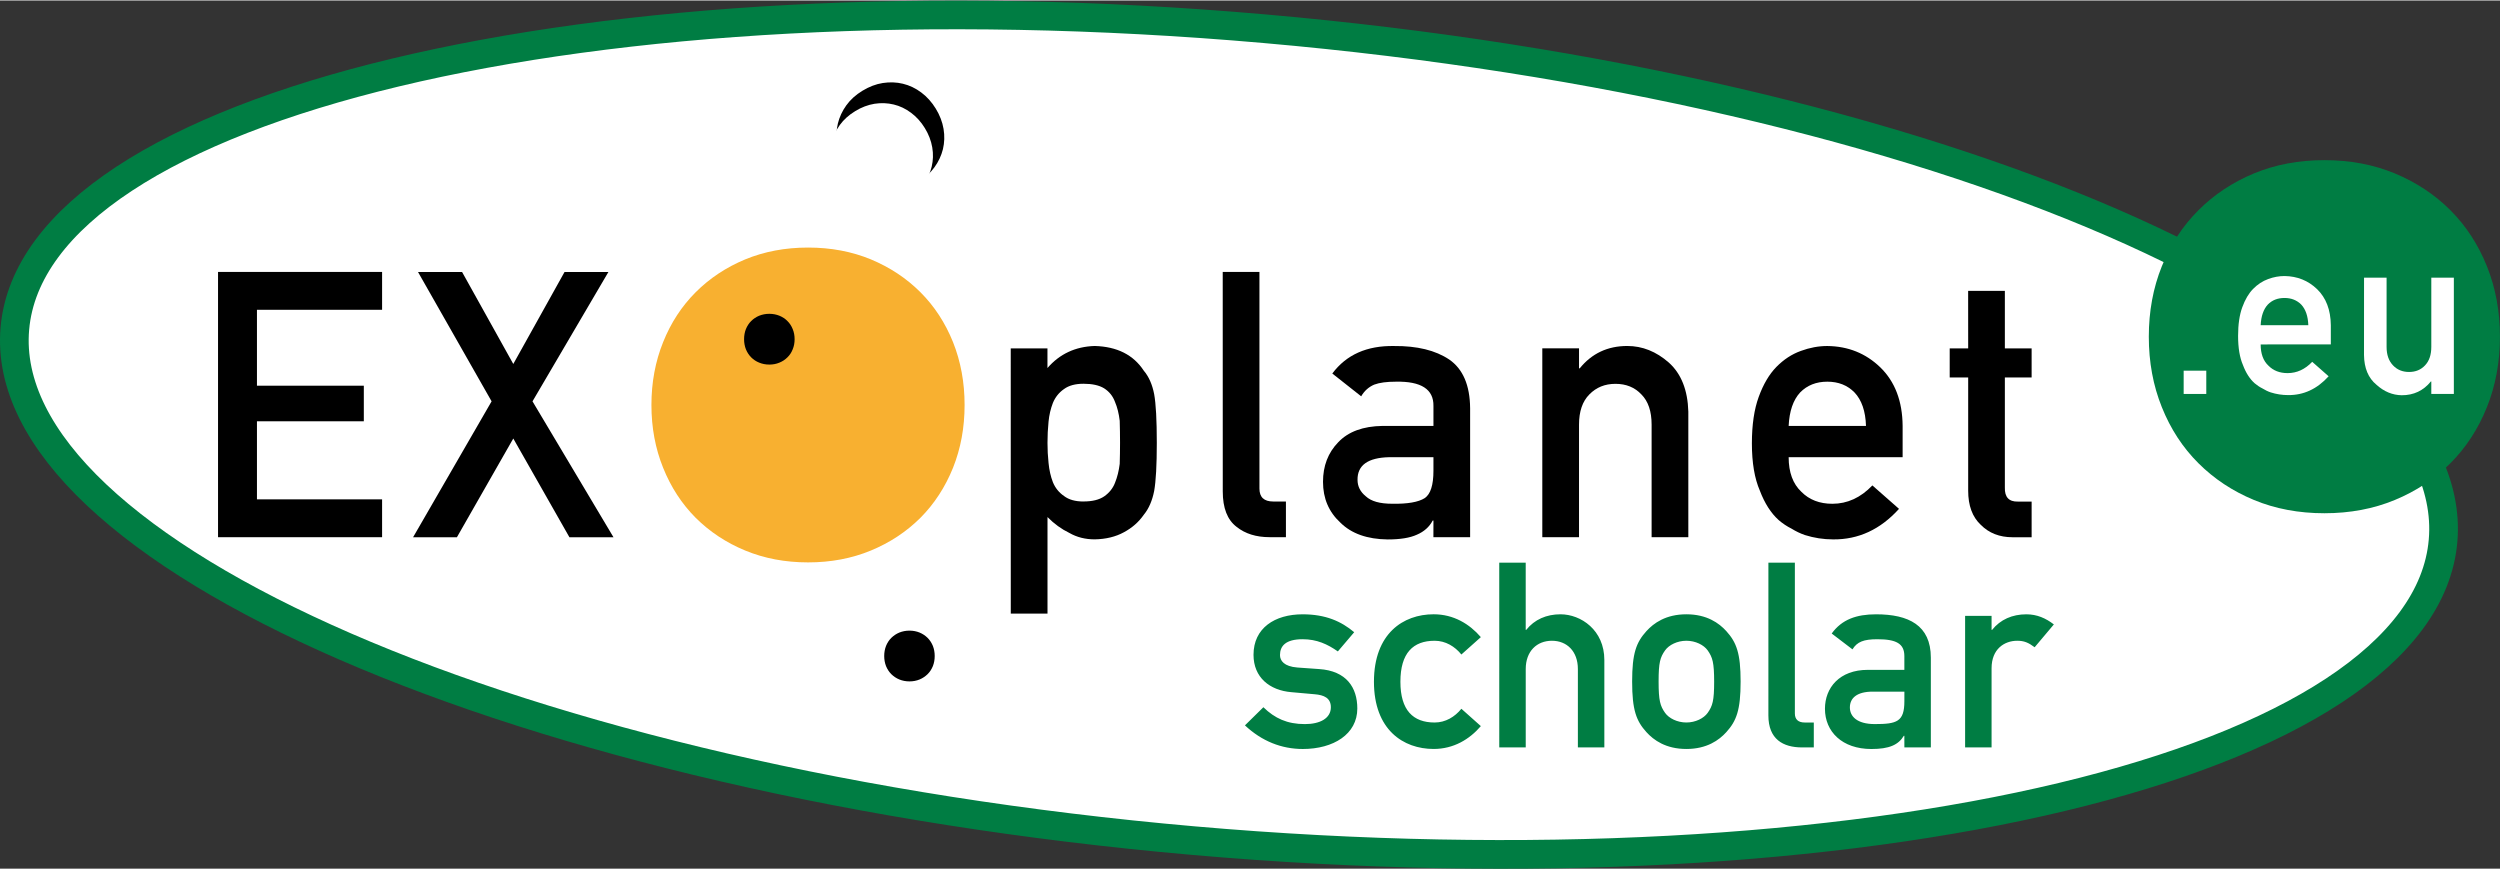
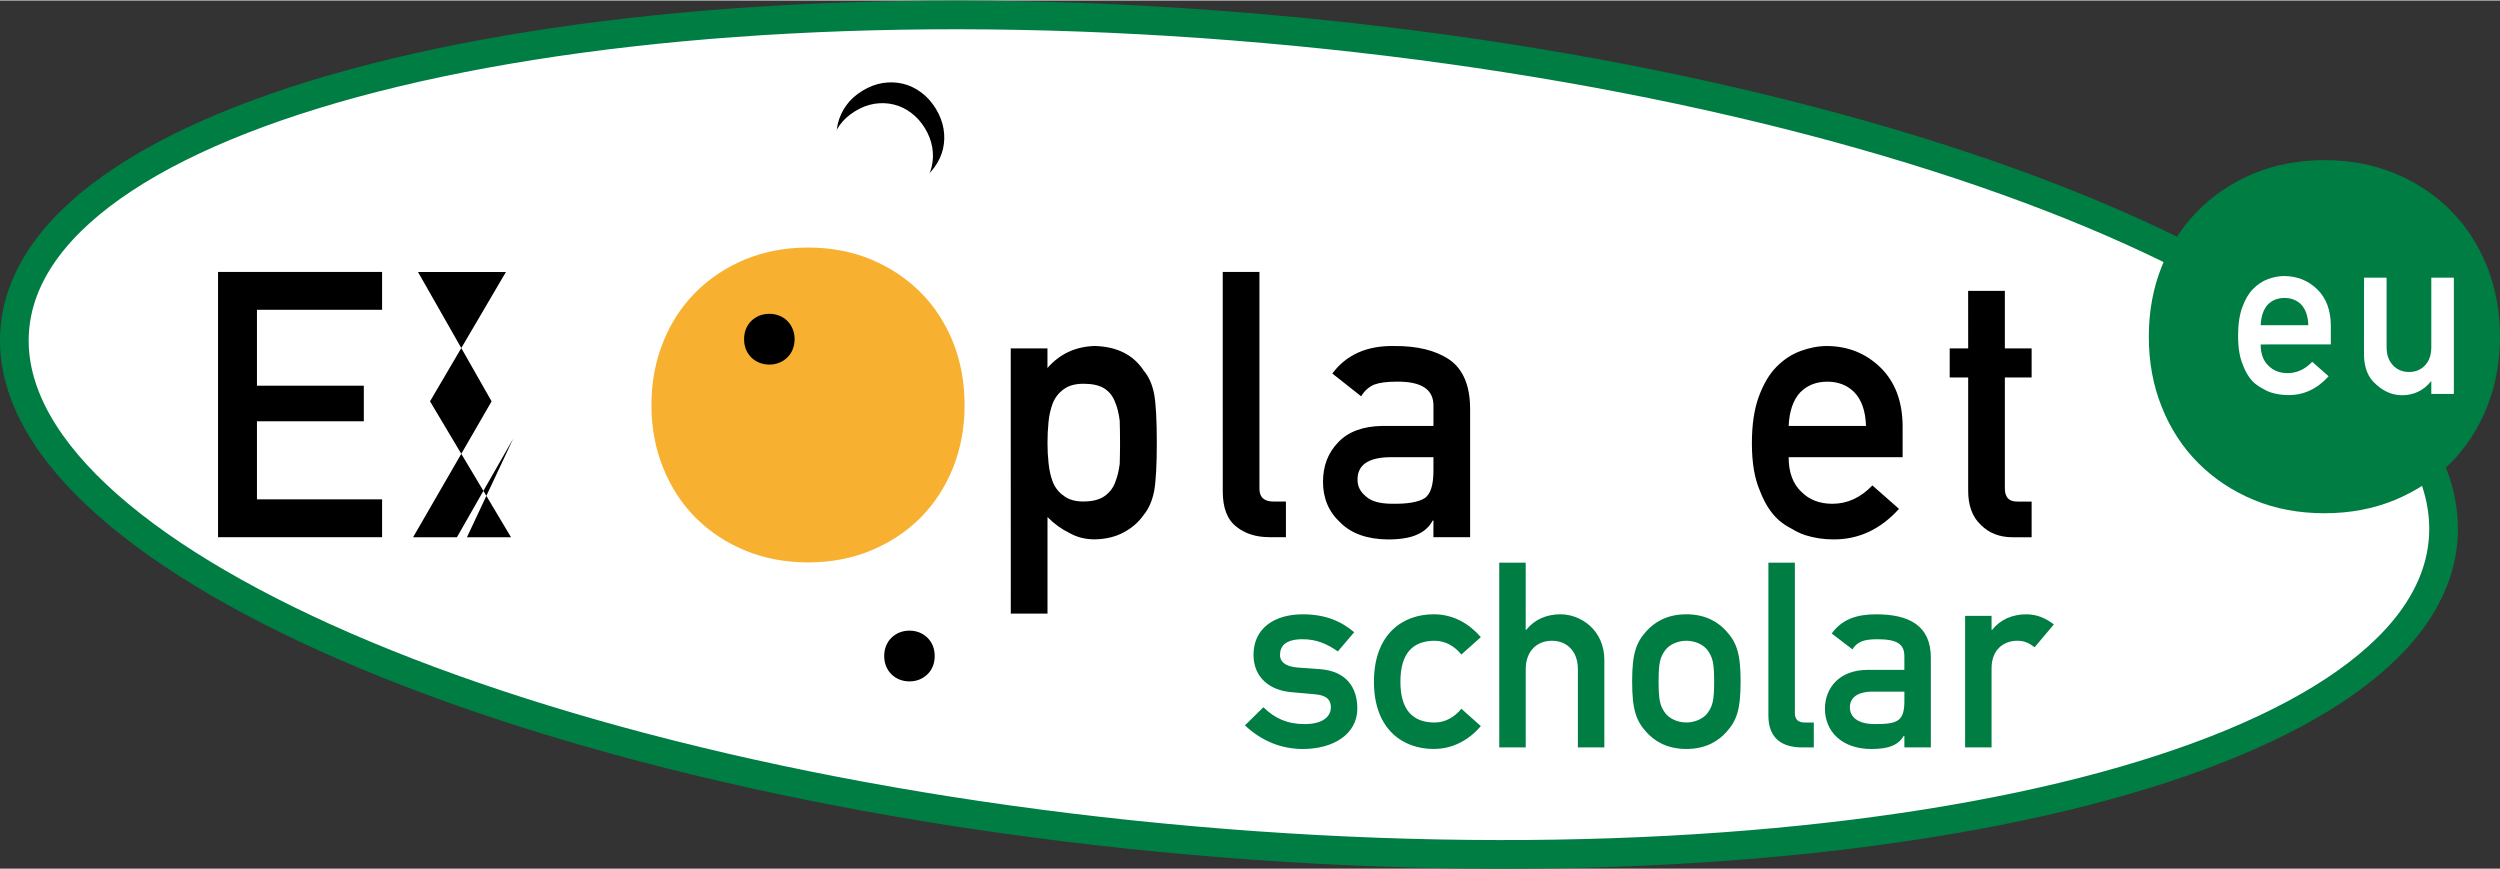
<svg xmlns="http://www.w3.org/2000/svg" width="512" height="178" version="1.1" viewBox="0 0 135.47 47.044">
  <rect x="0" y="0" width="135.47" height="47.044" fill="#333333" stroke="none" />
  <g transform="translate(8.0863e-8 -205.74)">
    <g transform="matrix(2.201 0 0 2.201 -7.195 2.024)">
      <path d="m3.635 100.63c0.484-5.519 14.257-8.824 30.765-7.379 16.509 1.444 29.498 7.091 29.016 12.61-0.482 5.52-14.257 8.824-30.765 7.379-16.508-1.446-29.498-7.09-29.016-12.61" fill="#fff" />
      <path d="m3.635 100.63c0.484-5.519 14.257-8.824 30.765-7.379 16.509 1.444 29.498 7.091 29.016 12.61-0.482 5.52-14.257 8.824-30.765 7.379-16.508-1.446-29.498-7.09-29.016-12.61z" fill="none" stroke="#007d43" stroke-miterlimit="10" stroke-width=".706" />
      <g>
        <path d="m23.164 106.39c-0.564 0-1.079-0.098-1.548-0.292-0.47-0.194-0.875-0.463-1.22-0.806-0.343-0.345-0.61-0.755-0.801-1.231-0.192-0.475-0.288-0.991-0.288-1.546s0.096-1.071 0.288-1.548c0.19-0.475 0.458-0.885 0.801-1.228 0.345-0.345 0.75-0.613 1.22-0.809 0.469-0.193 0.984-0.291 1.548-0.291 0.562 0 1.078 0.098 1.546 0.291 0.469 0.196 0.875 0.464 1.22 0.809 0.343 0.343 0.61 0.752 0.802 1.228 0.19 0.477 0.285 0.992 0.285 1.548s-0.095 1.071-0.285 1.546c-0.192 0.475-0.459 0.886-0.802 1.231-0.345 0.343-0.751 0.612-1.22 0.806-0.469 0.194-0.984 0.292-1.546 0.292" fill="#f8b030" />
        <path d="m25.876 97.023c-0.163 0.101-0.329 0.163-0.5 0.19-0.17 0.026-0.335 0.021-0.495-0.018-0.161-0.039-0.311-0.11-0.451-0.215-0.139-0.103-0.259-0.236-0.357-0.397-0.099-0.161-0.163-0.328-0.19-0.499-0.029-0.172-0.025-0.338 0.014-0.499 0.039-0.16 0.109-0.31 0.209-0.449 0.102-0.141 0.234-0.259 0.397-0.358 0.163-0.099 0.331-0.164 0.5-0.19 0.171-0.026 0.336-0.021 0.496 0.018 0.161 0.039 0.311 0.11 0.451 0.215 0.139 0.103 0.258 0.236 0.357 0.397 0.099 0.161 0.163 0.328 0.192 0.499 0.029 0.172 0.023 0.338-0.015 0.499-0.04 0.16-0.109 0.31-0.211 0.449-0.101 0.139-0.233 0.259-0.397 0.358" />
        <path d="m25.628 97.416c-0.154 0.096-0.313 0.156-0.475 0.181-0.161 0.026-0.32 0.021-0.471-0.017-0.153-0.037-0.296-0.105-0.429-0.204-0.132-0.099-0.247-0.225-0.339-0.378-0.095-0.154-0.156-0.311-0.182-0.475-0.029-0.163-0.023-0.321 0.014-0.474 0.037-0.153 0.103-0.296 0.2-0.429 0.096-0.132 0.222-0.245 0.378-0.34 0.154-0.095 0.313-0.154 0.475-0.181 0.161-0.025 0.32-0.019 0.473 0.018 0.152 0.036 0.295 0.105 0.427 0.204 0.132 0.098 0.247 0.225 0.34 0.378 0.094 0.153 0.154 0.311 0.182 0.475 0.028 0.163 0.022 0.321-0.014 0.473-0.037 0.153-0.103 0.296-0.201 0.429-0.096 0.132-0.222 0.247-0.378 0.34" fill="#fff" />
        <path d="m25.66 109.32c-0.092 0-0.174-0.017-0.249-0.047-0.077-0.032-0.142-0.076-0.198-0.131-0.055-0.055-0.098-0.121-0.13-0.198-0.03-0.077-0.045-0.16-0.045-0.249 0-0.09 0.015-0.172 0.045-0.249 0.032-0.077 0.074-0.143 0.13-0.198 0.057-0.055 0.121-0.099 0.198-0.131 0.076-0.03 0.157-0.047 0.249-0.047 0.091 0 0.174 0.017 0.248 0.047 0.077 0.032 0.142 0.076 0.198 0.131 0.055 0.055 0.098 0.121 0.13 0.198 0.03 0.077 0.045 0.16 0.045 0.249 0 0.09-0.015 0.172-0.045 0.249-0.032 0.077-0.074 0.143-0.13 0.198-0.057 0.055-0.121 0.099-0.198 0.131-0.074 0.03-0.157 0.047-0.248 0.047" />
        <path d="m22.209 101.52c-0.091 0-0.174-0.017-0.249-0.048-0.076-0.03-0.141-0.074-0.197-0.13-0.055-0.055-0.098-0.121-0.13-0.198-0.03-0.077-0.045-0.16-0.045-0.249 0-0.09 0.015-0.174 0.045-0.249 0.032-0.077 0.074-0.143 0.13-0.198 0.057-0.057 0.121-0.099 0.197-0.131 0.076-0.03 0.158-0.047 0.249-0.047 0.091 0 0.174 0.017 0.249 0.047 0.077 0.032 0.142 0.074 0.197 0.131 0.057 0.055 0.099 0.121 0.13 0.198 0.032 0.076 0.047 0.16 0.047 0.249 0 0.09-0.015 0.172-0.047 0.249-0.03 0.077-0.073 0.143-0.13 0.198-0.055 0.055-0.12 0.099-0.197 0.13-0.076 0.032-0.158 0.048-0.249 0.048" />
        <path d="m60.495 105.18c-0.631 0-1.21-0.109-1.735-0.327-0.526-0.218-0.981-0.52-1.367-0.905s-0.686-0.845-0.9-1.379c-0.215-0.533-0.321-1.112-0.321-1.735s0.106-1.202 0.321-1.735c0.214-0.533 0.514-0.994 0.9-1.378 0.386-0.387 0.841-0.688 1.367-0.907 0.525-0.218 1.104-0.327 1.735-0.327 0.631 0 1.21 0.109 1.735 0.327 0.525 0.219 0.981 0.52 1.368 0.907 0.384 0.384 0.684 0.845 0.898 1.378 0.214 0.533 0.321 1.112 0.321 1.735s-0.107 1.202-0.321 1.735c-0.215 0.535-0.514 0.994-0.898 1.379-0.387 0.386-0.843 0.688-1.368 0.905-0.525 0.218-1.104 0.327-1.735 0.327" fill="#007d43" />
      </g>
      <g>
        <path d="m8.637 99.239h4.039v0.932h-3.081v1.869h2.631v0.876h-2.631v1.922h3.081v0.932h-4.039z" />
-         <path d="m15.906 103.34-1.388 2.431h-1.079l1.933-3.346-1.812-3.185h1.085l1.261 2.265 1.262-2.265h1.08l-1.869 3.185 1.994 3.346h-1.085z" />
+         <path d="m15.906 103.34-1.388 2.431h-1.079l1.933-3.346-1.812-3.185h1.085h1.08l-1.869 3.185 1.994 3.346h-1.085z" />
        <path d="m29.946 104.89c0.214 0 0.384-0.041 0.507-0.125 0.125-0.087 0.214-0.198 0.266-0.332 0.058-0.142 0.096-0.298 0.117-0.469 0.005-0.167 0.008-0.339 0.008-0.517 0-0.185-0.003-0.367-0.008-0.543-0.021-0.176-0.059-0.333-0.117-0.467-0.052-0.141-0.141-0.252-0.266-0.332-0.123-0.076-0.294-0.113-0.507-0.113-0.203 0-0.362 0.043-0.481 0.13-0.125 0.087-0.216 0.201-0.274 0.342-0.055 0.142-0.091 0.294-0.107 0.459-0.018 0.174-0.026 0.349-0.026 0.525 0 0.165 0.008 0.331 0.026 0.495 0.017 0.174 0.052 0.331 0.107 0.473 0.058 0.141 0.149 0.254 0.274 0.34 0.119 0.091 0.278 0.135 0.481 0.135m-1.793-3.77h0.904v0.484c0.3-0.347 0.688-0.528 1.162-0.543 0.553 0.015 0.955 0.219 1.21 0.609 0.124 0.146 0.209 0.339 0.255 0.577 0.043 0.237 0.065 0.637 0.065 1.2 0 0.55-0.022 0.944-0.065 1.184-0.047 0.238-0.131 0.434-0.256 0.586-0.124 0.179-0.287 0.322-0.489 0.43-0.2 0.11-0.44 0.17-0.719 0.175-0.232 0-0.438-0.052-0.62-0.156-0.197-0.095-0.378-0.226-0.542-0.393v2.376h-0.904z" />
        <path d="m33.372 99.239h0.904v5.334c0 0.212 0.113 0.318 0.339 0.318h0.313v0.878h-0.402c-0.329 0-0.601-0.084-0.814-0.255-0.226-0.172-0.339-0.462-0.339-0.87z" />
        <path d="m38.56 103.8h-1.086c-0.528 0.011-0.788 0.198-0.783 0.559 0 0.158 0.068 0.294 0.204 0.404 0.131 0.123 0.347 0.183 0.648 0.183 0.379 7e-3 0.648-0.04 0.803-0.139 0.143-0.098 0.214-0.322 0.214-0.671zm0 1.559h-0.018c-0.083 0.158-0.214 0.274-0.39 0.349-0.172 0.079-0.412 0.117-0.719 0.117-0.503-6e-3 -0.89-0.143-1.162-0.412-0.287-0.263-0.43-0.598-0.43-1.007 0-0.391 0.124-0.715 0.373-0.972 0.248-0.263 0.613-0.397 1.093-0.404h1.253v-0.491c0.007-0.411-0.302-0.61-0.923-0.598-0.226 0-0.404 0.023-0.535 0.072-0.135 0.058-0.243 0.153-0.321 0.288l-0.711-0.561c0.345-0.463 0.852-0.689 1.521-0.677 0.566-5e-3 1.018 0.105 1.357 0.332 0.338 0.233 0.51 0.633 0.515 1.2v3.175h-0.904z" />
-         <path d="m41.24 101.12h0.904v0.493h0.017c0.298-0.368 0.689-0.551 1.171-0.551 0.372 0 0.712 0.136 1.022 0.408 0.306 0.274 0.466 0.678 0.481 1.208v3.091h-0.904v-2.771c0-0.327-0.083-0.575-0.252-0.744-0.164-0.174-0.376-0.26-0.638-0.26-0.26 0-0.473 0.087-0.642 0.26-0.17 0.17-0.255 0.418-0.255 0.744v2.771h-0.904z" />
        <path d="m49.209 103.03c-0.011-0.362-0.106-0.637-0.282-0.823-0.174-0.178-0.397-0.266-0.67-0.266-0.273 0-0.496 0.088-0.67 0.266-0.171 0.186-0.265 0.46-0.282 0.823zm-1.904 0.77c0 0.373 0.105 0.657 0.313 0.852 0.194 0.197 0.449 0.295 0.763 0.295 0.368 0 0.697-0.15 0.985-0.452l0.656 0.577c-0.459 0.508-1 0.758-1.622 0.752-0.237 0-0.469-0.036-0.695-0.107-0.112-0.039-0.222-0.091-0.328-0.157-0.114-0.057-0.219-0.127-0.317-0.211-0.192-0.172-0.346-0.415-0.464-0.725-0.13-0.299-0.196-0.686-0.196-1.164 0-0.46 0.057-0.842 0.169-1.147 0.113-0.31 0.258-0.555 0.434-0.735 0.179-0.182 0.379-0.314 0.602-0.394 0.219-0.081 0.437-0.121 0.65-0.121 0.515 5e-3 0.949 0.181 1.305 0.524 0.361 0.35 0.546 0.831 0.551 1.443v0.77z" />
        <path d="m51.724 99.705h0.904v1.417h0.659v0.715h-0.659v2.711c-0.007 0.236 0.101 0.351 0.321 0.345h0.338v0.878h-0.471c-0.318 0-0.579-0.102-0.78-0.305-0.208-0.194-0.311-0.474-0.311-0.841v-2.788h-0.455v-0.715h0.455z" />
      </g>
      <g fill="#fff">
-         <path d="m57.03 101.67h0.557v0.573h-0.557z" />
        <path d="m60.099 100.55c-0.008-0.223-0.066-0.391-0.174-0.507-0.109-0.109-0.245-0.163-0.412-0.163-0.17 0-0.306 0.054-0.412 0.163-0.106 0.116-0.164 0.284-0.175 0.507zm-1.173 0.474c0 0.229 0.063 0.404 0.193 0.524 0.119 0.121 0.276 0.182 0.47 0.182 0.226 0 0.429-0.092 0.606-0.278l0.404 0.356c-0.284 0.313-0.616 0.467-0.998 0.463-0.146 0-0.289-0.022-0.427-0.066-0.07-0.023-0.138-0.057-0.203-0.097-0.07-0.034-0.135-0.079-0.196-0.13-0.117-0.106-0.214-0.255-0.285-0.446-0.08-0.183-0.12-0.423-0.12-0.717 0-0.282 0.034-0.518 0.103-0.706 0.07-0.192 0.158-0.342 0.267-0.452 0.11-0.112 0.233-0.193 0.371-0.243 0.135-0.05 0.269-0.074 0.401-0.074 0.316 0.004 0.583 0.112 0.802 0.322 0.222 0.215 0.335 0.511 0.339 0.887v0.474z" />
        <path d="m61.471 99.381h0.555v1.705c0 0.194 0.054 0.344 0.158 0.453 0.103 0.109 0.234 0.163 0.396 0.163 0.16 0 0.291-0.054 0.393-0.163 0.103-0.109 0.154-0.259 0.154-0.453v-1.705h0.555v2.861h-0.555v-0.306h-0.011c-0.183 0.226-0.422 0.339-0.717 0.339-0.23-4e-3 -0.437-0.09-0.623-0.259-0.2-0.165-0.302-0.408-0.306-0.732z" />
      </g>
    </g>
    <path d="m67.461 245.02c0.914 0.858 1.983 1.28 3.136 1.28 1.659 0 2.953-0.802 2.953-2.194 0-1.139-0.591-2.039-2.067-2.137l-1.181-0.084c-0.717-0.056-0.942-0.366-0.942-0.675 0-0.492 0.309-0.858 1.223-0.858 0.773 0 1.35 0.267 1.912 0.661l0.886-1.041c-0.703-0.591-1.547-0.97-2.798-0.97-1.505 0-2.658 0.745-2.658 2.194 0 1.223 0.872 1.927 2.053 2.025l1.266 0.113c0.492 0.042 0.872 0.197 0.872 0.703 0 0.605-0.591 0.914-1.406 0.914-0.956 0-1.631-0.309-2.25-0.914zm11.728-0.9c-0.352 0.436-0.858 0.745-1.448 0.745-1.167 0-1.856-0.661-1.856-2.208 0-1.561 0.689-2.222 1.856-2.222 0.591 0 1.097 0.309 1.448 0.745l1.055-0.942c-0.619-0.717-1.476-1.238-2.559-1.238-1.645 0-3.234 1.041-3.234 3.656 0 2.602 1.589 3.642 3.234 3.642 1.083 0 1.941-0.52 2.559-1.238zm2.053 2.095h1.434v-4.247c0-0.97 0.605-1.533 1.42-1.533 0.802 0 1.406 0.562 1.406 1.533v4.247h1.434v-4.739c0-1.617-1.266-2.475-2.377-2.475-0.759 0-1.406 0.281-1.856 0.844h-0.028v-3.642h-1.434zm7.2-3.572c0 1.547 0.225 2.137 0.773 2.742 0.394 0.436 1.055 0.914 2.166 0.914s1.772-0.478 2.166-0.914c0.548-0.605 0.773-1.195 0.773-2.742 0-1.533-0.225-2.123-0.773-2.728-0.394-0.436-1.055-0.914-2.166-0.914s-1.772 0.478-2.166 0.914c-0.548 0.605-0.773 1.195-0.773 2.728zm4.444 0.014c0 1.026-0.084 1.308-0.352 1.687-0.211 0.295-0.661 0.52-1.153 0.52s-0.942-0.225-1.153-0.52c-0.267-0.38-0.352-0.661-0.352-1.702 0-1.026 0.084-1.308 0.352-1.687 0.211-0.295 0.661-0.52 1.153-0.52s0.942 0.225 1.153 0.52c0.267 0.38 0.352 0.661 0.352 1.702zm2.939 1.828c0 1.28 0.787 1.73 1.828 1.73h0.633v-1.35h-0.492c-0.352 0-0.534-0.169-0.534-0.492v-8.17h-1.434zm7.369 1.73h1.434v-4.865c0-1.758-1.209-2.348-2.967-2.348-1.069 0-1.856 0.281-2.405 1.041l1.125 0.858c0.253-0.408 0.605-0.548 1.35-0.548 1.026 0 1.462 0.239 1.462 0.914v0.745h-1.983c-1.533 0-2.32 0.97-2.32 2.109 0 1.237 0.928 2.18 2.517 2.18 0.97 0 1.462-0.225 1.758-0.717h0.028zm0-2.503c0 1.111-0.408 1.238-1.603 1.238-0.97 0-1.35-0.422-1.35-0.9 0-0.52 0.394-0.858 1.238-0.858h1.716zm3.291 2.503h1.434v-4.289c0-1.041 0.689-1.491 1.392-1.491 0.366 0 0.605 0.098 0.942 0.352l1.041-1.237c-0.436-0.337-0.914-0.548-1.491-0.548-0.759 0-1.406 0.281-1.856 0.844h-0.028v-0.759h-1.434z" fill="#007d43" stroke-width=".265" aria-label="scholar" />
  </g>
  <g display="none">
    <rect id="wide_export" x="-3.03" y="-10.719" width="141.53" height="68.481" fill="none" stroke="#f00" stroke-width=".247" />
  </g>
</svg>